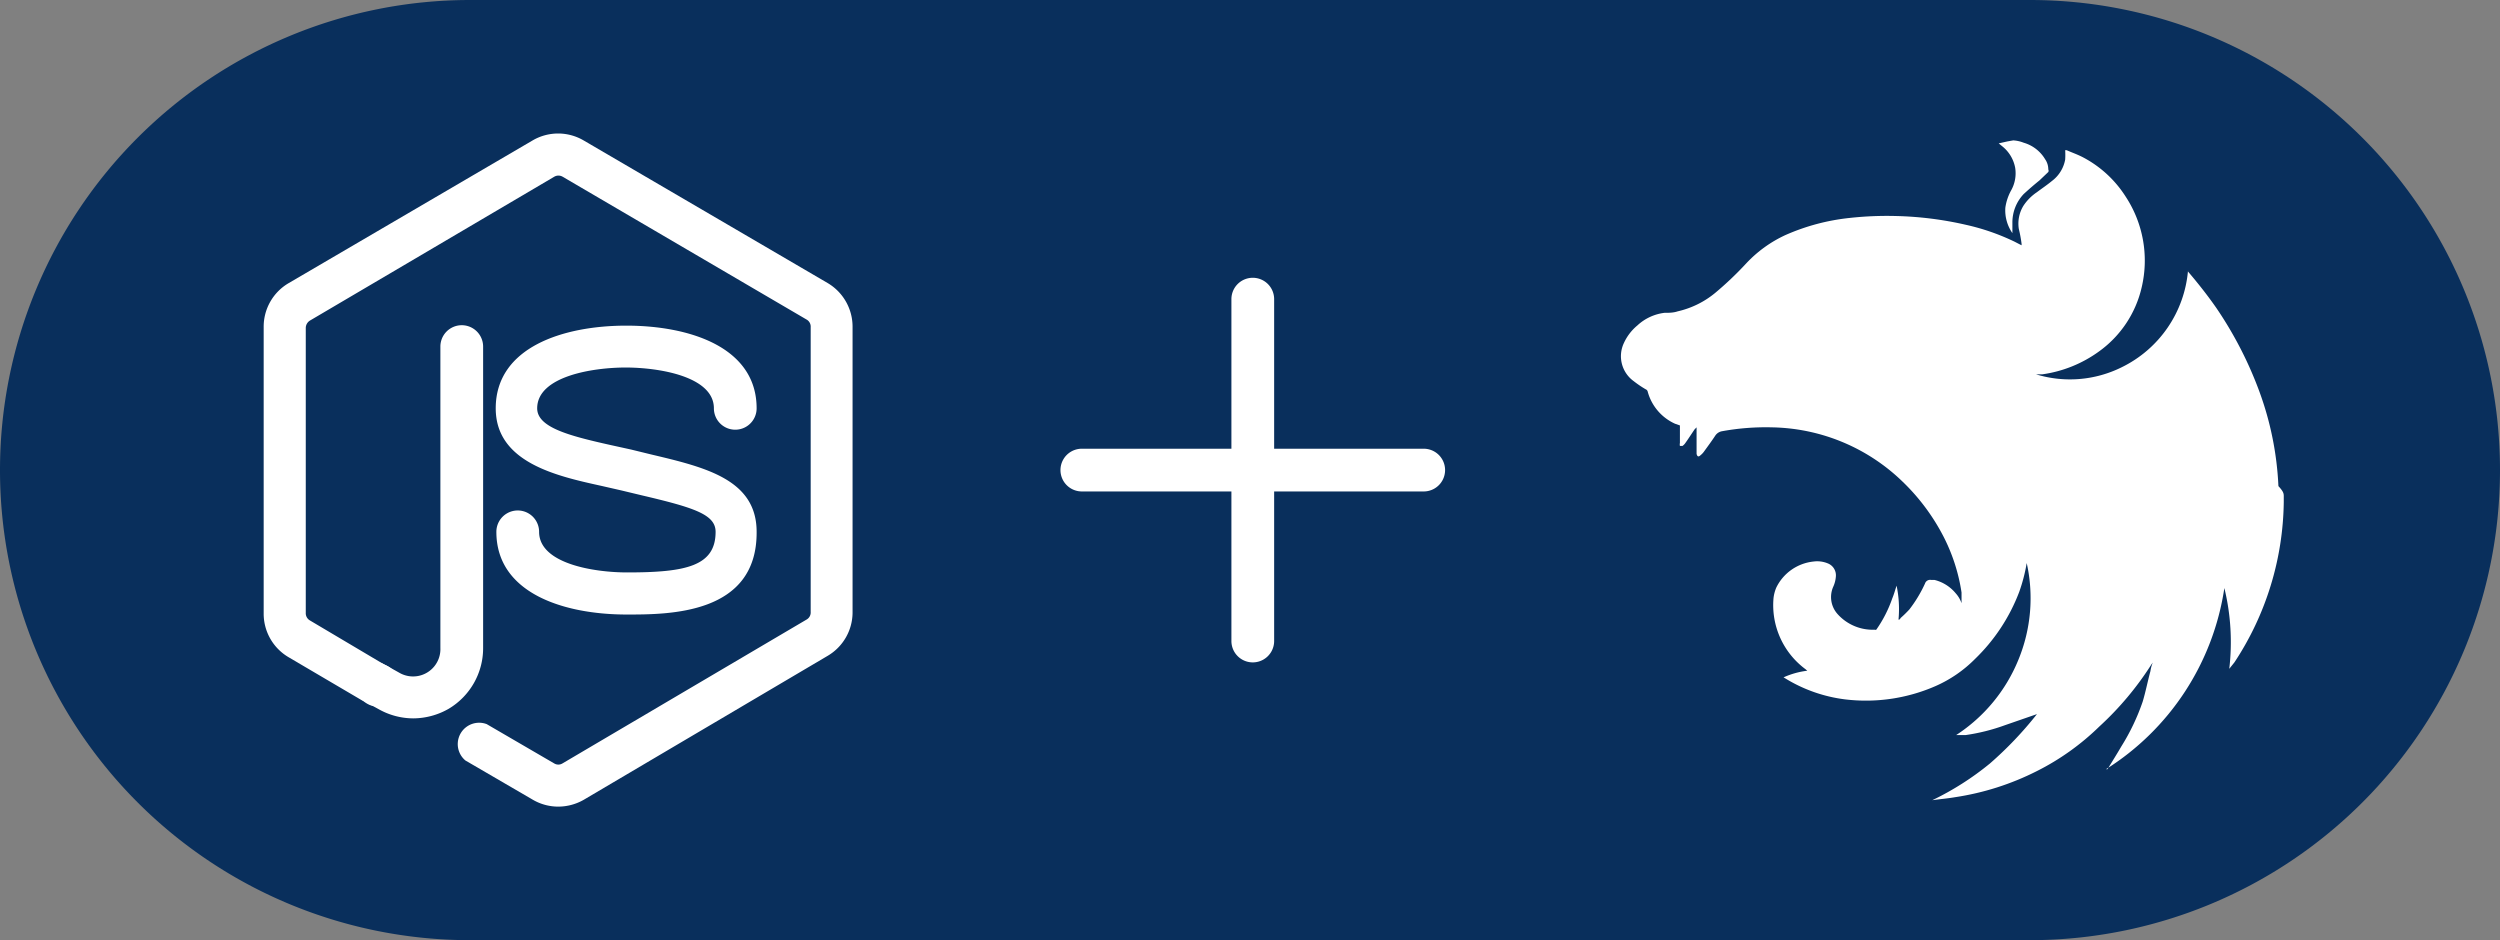
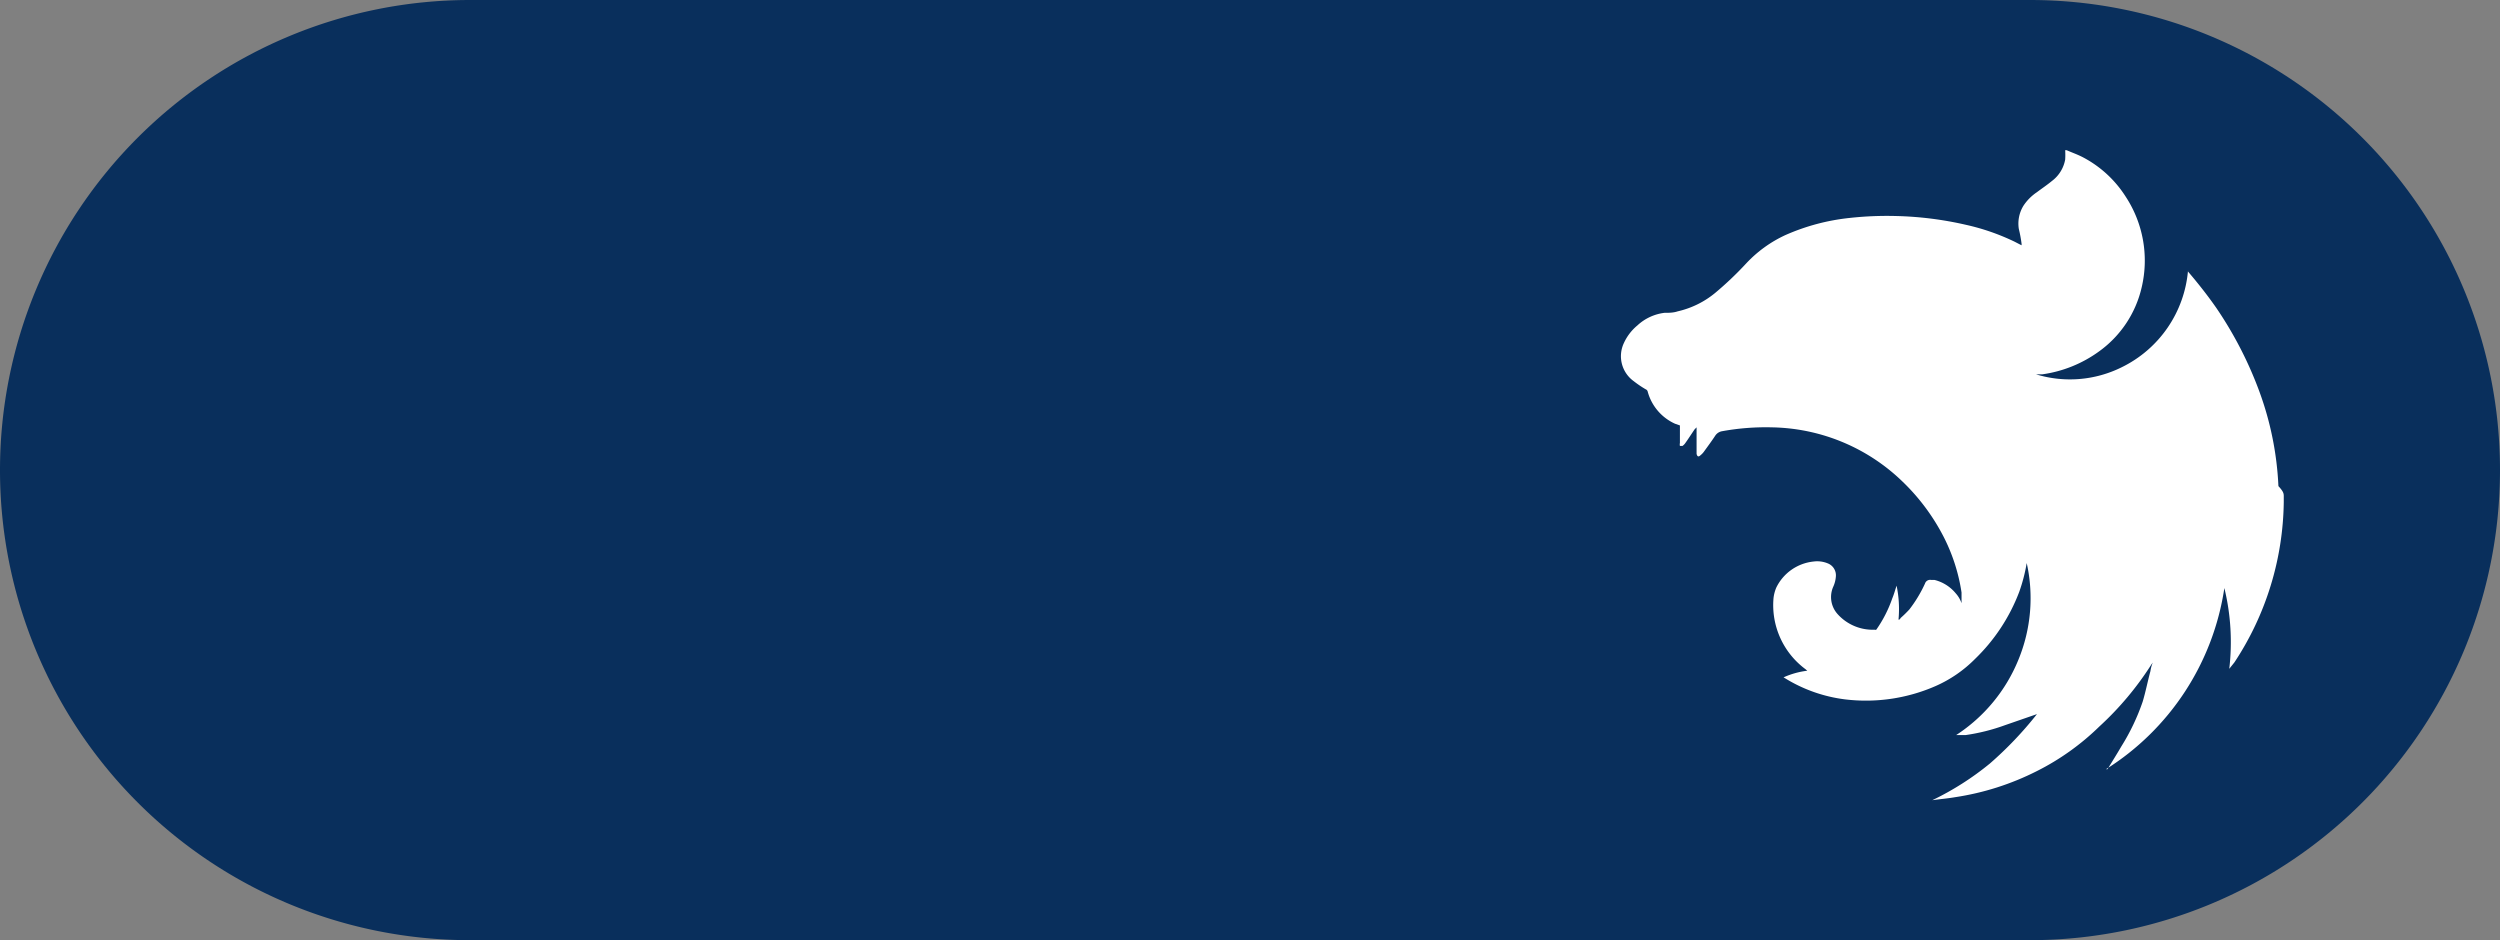
<svg xmlns="http://www.w3.org/2000/svg" viewBox="0 0 117 44">
  <rect x="0" y="0" width="117" height="44" fill="#808080" stroke="none" />
  <defs>
    <style>.cls-1{fill:none;}.cls-2{fill:#092f5c;}.cls-3{clip-path:url(#clip-path);}.cls-4{fill:#fff;}.cls-5{clip-path:url(#clip-path-2);}</style>
    <clipPath id="clip-path">
-       <rect class="cls-1" x="46.63" y="10" width="24" height="24" />
-     </clipPath>
+       </clipPath>
    <clipPath id="clip-path-2">
-       <rect class="cls-1" x="10.13" y="6" width="32" height="32" />
-     </clipPath>
+       </clipPath>
  </defs>
  <title>nest</title>
  <g id="Layer_2" data-name="Layer 2">
    <g id="Layer_6" data-name="Layer 6">
      <g id="Layer_3" data-name="Layer 3">
        <path class="cls-2" d="M22,0H95a22,22,0,0,1,22,22h0A22,22,0,0,1,95,44H22A22,22,0,0,1,0,22H0A22,22,0,0,1,22,0Z" />
      </g>
      <g id="layer">
        <g id="plus">
          <g class="cls-3">
            <path class="cls-4" d="M58.63,13a1,1,0,0,0-1,1v7h-7a1,1,0,1,0,0,2h7v7a1,1,0,0,0,2,0V23h7a1,1,0,0,0,0-2h-7V14A1,1,0,0,0,58.63,13Z" />
          </g>
        </g>
        <g id="node_js" data-name="node js">
          <g class="cls-5">
-             <path class="cls-4" d="M19.34,33.62a3.32,3.32,0,0,1-1.6-.42l-.69-.38a1,1,0,0,1-.37-1.34A1,1,0,0,1,18,31.1l.68.38a1.28,1.28,0,0,0,1.93-1.16V16.22a1,1,0,0,1,2,0v14.1A3.3,3.3,0,0,1,21,33.17,3.36,3.36,0,0,1,19.34,33.62Z" />
-             <path class="cls-4" d="M26.13,37.75a2.36,2.36,0,0,1-1.19-.32l-3.16-1.84a1,1,0,0,1,1-1.7l3.16,1.84a.37.37,0,0,0,.38,0L37.74,29a.38.38,0,0,0,.2-.36V15.31a.38.38,0,0,0-.2-.36L26.33,8.27a.39.39,0,0,0-.39,0L14.51,15a.41.41,0,0,0-.2.36V28.68a.39.39,0,0,0,.2.36L18,31.11A1,1,0,1,1,17.32,33a1.22,1.22,0,0,1-.29-.17l-3.52-2.07a2.36,2.36,0,0,1-1.17-2.06V15.31a2.36,2.36,0,0,1,1.17-2.06L24.93,6.57a2.36,2.36,0,0,1,2.38,0l11.43,6.68a2.37,2.37,0,0,1,1.16,2.06V28.69a2.36,2.36,0,0,1-1.16,2L27.32,37.43A2.41,2.41,0,0,1,26.13,37.75Z" />
+             <path class="cls-4" d="M19.34,33.62a3.32,3.32,0,0,1-1.6-.42l-.69-.38a1,1,0,0,1-.37-1.34A1,1,0,0,1,18,31.1l.68.38a1.28,1.28,0,0,0,1.93-1.16V16.22a1,1,0,0,1,2,0v14.1Z" />
            <path class="cls-4" d="M29.33,28.76c-2.95,0-6.1-1-6.1-3.87a1,1,0,0,1,2,0c0,1.5,2.59,1.9,4.12,1.9,2.74,0,4.14-.29,4.14-1.9,0-.81-1-1.13-3.42-1.7l-1-.24-.92-.21c-2.09-.46-4.95-1.09-4.95-3.63,0-2.86,3.16-3.87,6.11-3.87s6.1,1,6.1,3.87a1,1,0,0,1-2,0c0-1.5-2.59-1.91-4.13-1.91s-4.14.41-4.14,1.91c0,.89,1.48,1.28,3.4,1.71l1,.22.94.23c2.53.6,4.93,1.17,4.93,3.62C35.44,28.76,31.31,28.76,29.33,28.76Z" />
          </g>
        </g>
        <path class="cls-4" d="M106.88,23.22v.28a13.9,13.9,0,0,1-2.31,7.5l-.24.3h0a10.7,10.7,0,0,0-.23-3.78A12.13,12.13,0,0,1,98.56,36h.07c.22-.36.44-.71.65-1.07a10.12,10.12,0,0,0,1-2.1c.14-.47.23-.94.36-1.42a1.6,1.6,0,0,1,.11-.4h0l-.06.08A14.45,14.45,0,0,1,98.25,34a11.68,11.68,0,0,1-2.93,2.09,12.6,12.6,0,0,1-3.83,1.22c-.35.06-.71.09-1.06.14h0a13.42,13.42,0,0,0,2.7-1.72,17.17,17.17,0,0,0,2.2-2.31h0l-1.5.52A9.13,9.13,0,0,1,92,34.4h-.45a7.64,7.64,0,0,0,2.91-3.52,7.56,7.56,0,0,0,.39-4.53,7.88,7.88,0,0,1-.35,1.35,8.6,8.6,0,0,1-2.07,3.14,6,6,0,0,1-1.85,1.27,8.13,8.13,0,0,1-4.24.62,7,7,0,0,1-2.67-.91l-.2-.12a3.82,3.82,0,0,1,1.11-.31l-.08-.07A3.73,3.73,0,0,1,83,28a1.76,1.76,0,0,1,.13-.5,2.19,2.19,0,0,1,1.74-1.22,1.3,1.3,0,0,1,.68.09.6.6,0,0,1,.37.59,1.41,1.41,0,0,1-.12.49A1.19,1.19,0,0,0,86,28.74a2.21,2.21,0,0,0,1.75.73.06.06,0,0,0,.06,0A5.89,5.89,0,0,0,88.56,28c.08-.19.13-.38.2-.59A5.3,5.3,0,0,1,88.85,29s.08,0,.09-.07a5.44,5.44,0,0,0,.42-.41,6.18,6.18,0,0,0,.73-1.21.25.25,0,0,1,.28-.17h.16a1.87,1.87,0,0,1,1,.63,1.33,1.33,0,0,1,.27.46v-.5a8.49,8.49,0,0,0-.86-2.65,9.78,9.78,0,0,0-1.89-2.53A9,9,0,0,0,82.93,20a11.39,11.39,0,0,0-2.33.18.48.48,0,0,0-.32.2c-.17.26-.35.5-.53.75a.85.85,0,0,1-.16.17c-.1.1-.16.07-.19-.06V20l-.09.09c-.15.22-.29.44-.44.65a.53.53,0,0,1-.13.13h-.12a.33.33,0,0,1,0-.14v-.82l-.23-.08a2.31,2.31,0,0,1-1.28-1.51.15.15,0,0,0-.09-.1,5,5,0,0,1-.56-.38A1.44,1.44,0,0,1,76,16.05a2.31,2.31,0,0,1,.63-.82,2.27,2.27,0,0,1,1.27-.59c.21,0,.41,0,.62-.07a4.22,4.22,0,0,0,1.76-.87,15.54,15.54,0,0,0,1.44-1.37A5.89,5.89,0,0,1,83.56,11a10,10,0,0,1,3-.8,15.92,15.92,0,0,1,2.19-.09,16.24,16.24,0,0,1,3.25.41,10.44,10.44,0,0,1,2.28.79l.33.17v-.07a6.11,6.11,0,0,0-.13-.7,1.6,1.6,0,0,1,.21-1.07A2.26,2.26,0,0,1,95.32,9c.24-.18.48-.34.71-.53a1.61,1.61,0,0,0,.62-1,3.23,3.23,0,0,0,0-.44h.07c.25.11.51.2.76.33a5.27,5.27,0,0,1,2,1.84,5.45,5.45,0,0,1,.75,4.25,5.09,5.09,0,0,1-2,3,5.9,5.9,0,0,1-2.66,1.07h-.28a5.44,5.44,0,0,0,4-.33,5.56,5.56,0,0,0,3.11-4.54v.06c.47.55.92,1.12,1.33,1.71a18,18,0,0,1,2,3.88,14.75,14.75,0,0,1,.9,4.45C106.86,23,106.88,23.09,106.88,23.22Z" />
-         <path class="cls-4" d="M94.22,6.57a1.59,1.59,0,0,1,.49.11,1.72,1.72,0,0,1,1,.77.83.83,0,0,1,.15.48.13.13,0,0,1,0,.12l-.42.4c-.25.2-.49.41-.73.63a1.93,1.93,0,0,0-.53,1.33v.5h0a1.87,1.87,0,0,1-.33-1.19,2.37,2.37,0,0,1,.26-.79,1.64,1.64,0,0,0,.2-1.08,1.68,1.68,0,0,0-.6-1l-.17-.14.4-.09Z" />
      </g>
    </g>
  </g>
</svg>